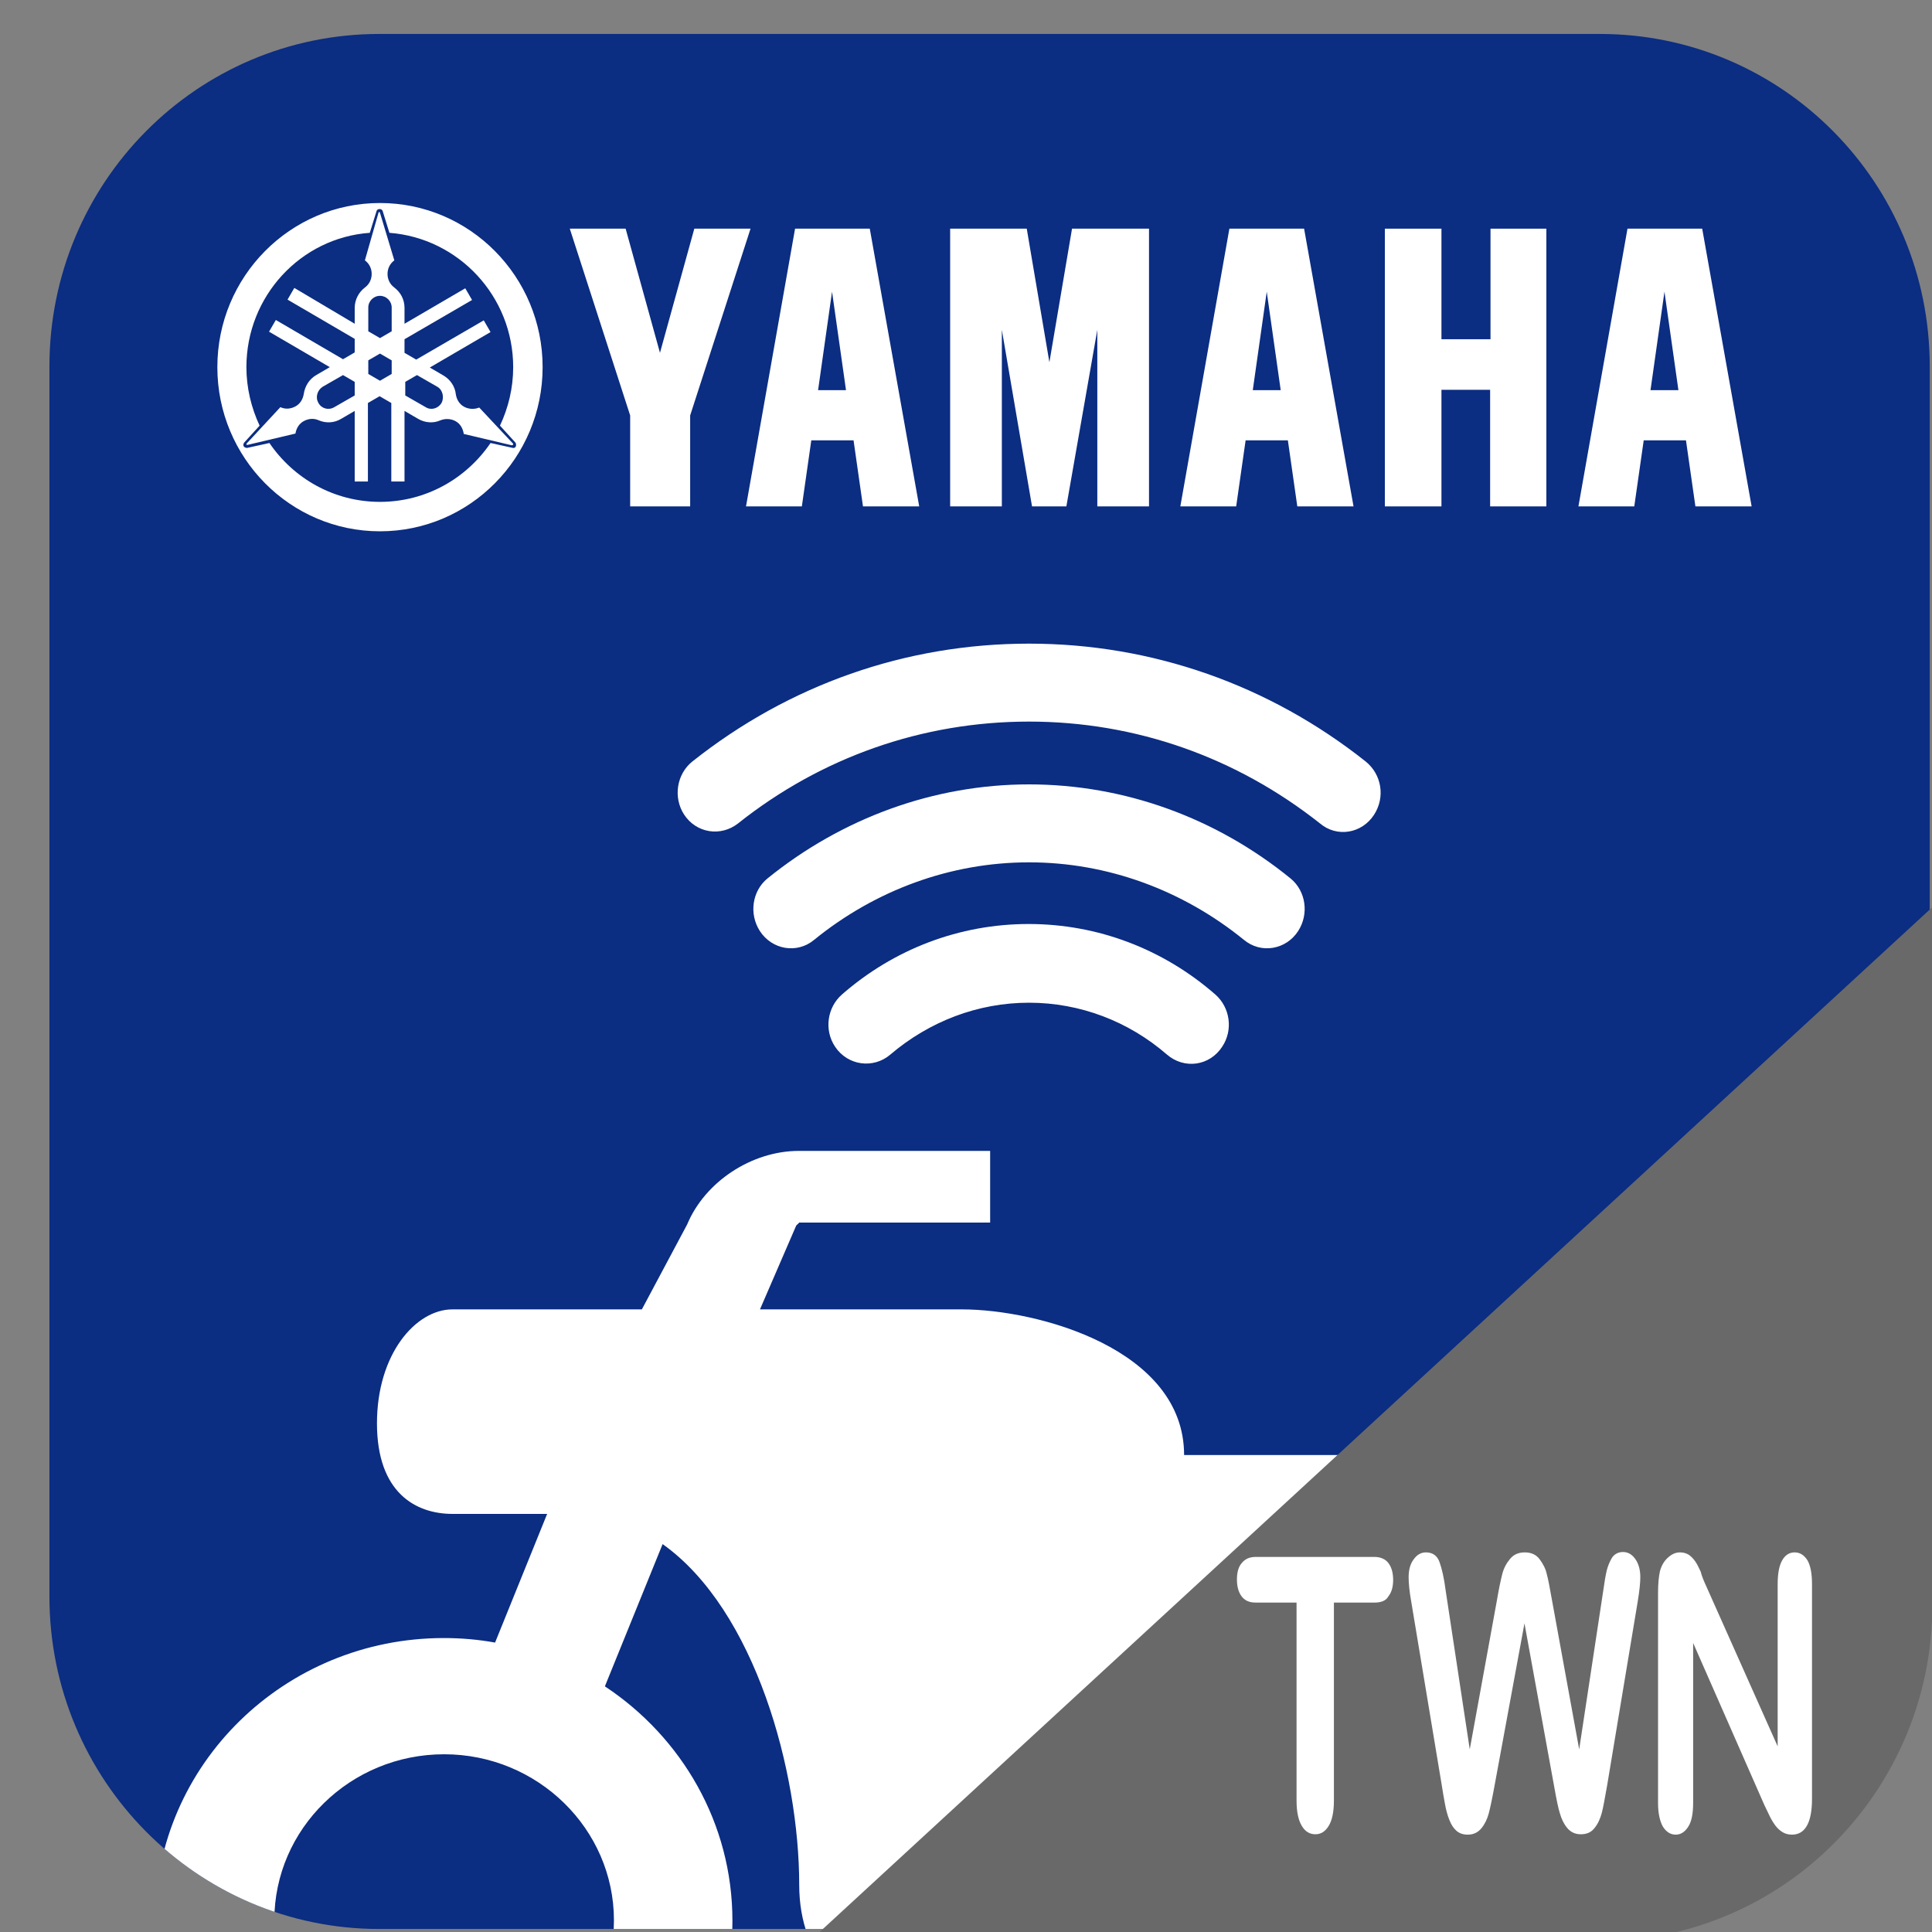
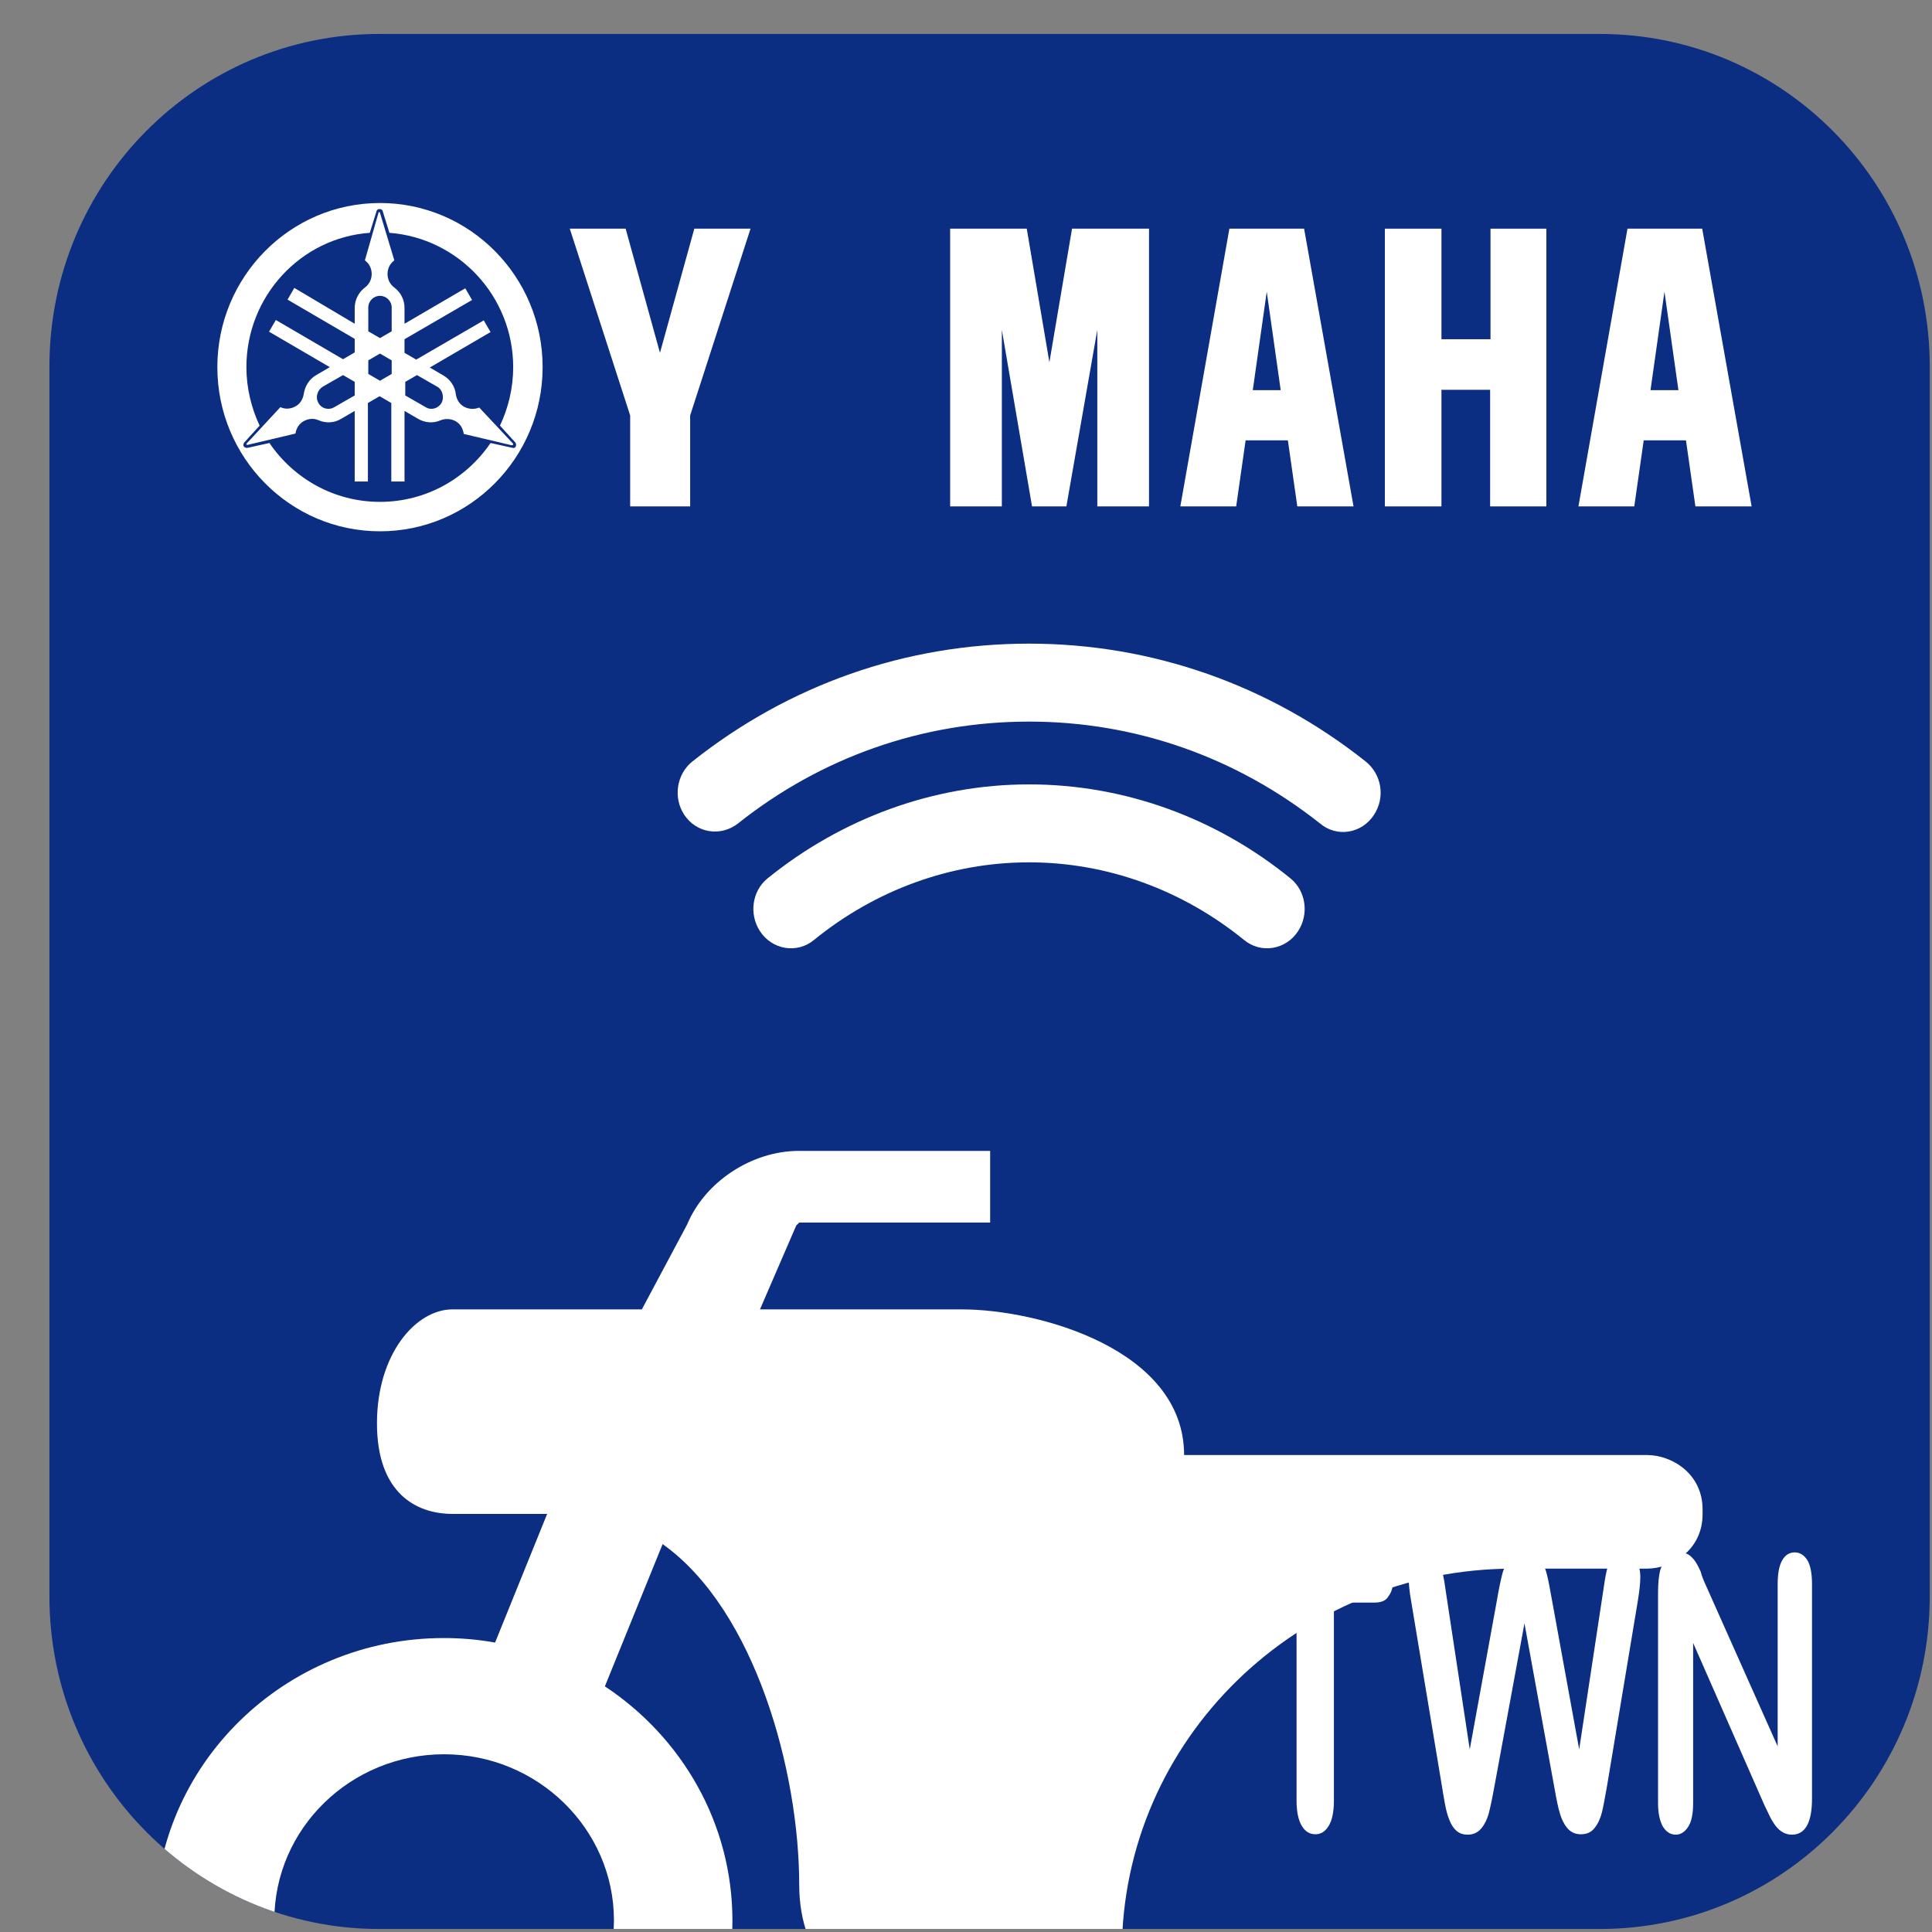
<svg xmlns="http://www.w3.org/2000/svg" xmlns:xlink="http://www.w3.org/1999/xlink" version="1.1" id="圖層_2_1_" x="0px" y="0px" viewBox="0 0 512 512" style="enable-background:new 0 0 512 512;" xml:space="preserve">
  <rect x="0" y="0" width="512" height="512" fill="#808080" stroke="none" />
  <style type="text/css">
	.st0{fill:#0B2D82;}
	.st1{fill:#FFFFFF;}
	.st2{clip-path:url(#SVGID_2_);}
	.st3{fill:#FFFFFF;stroke:#FFFFFF;stroke-width:3.858;}
	.st4{fill:#696969;}
</style>
  <path class="st0" d="M511.4,97.1C511.4,48.4,472.3,9,424,9H100.5C52.2,9,13.1,48.4,13.1,97.1l0,0V423v0.1  c0,48.6,39.1,88.1,87.4,88.1H424c48.3,0,87.4-39.5,87.4-88.1V97.1z" />
  <g>
    <g>
      <g>
        <g>
          <polygon class="st1" points="367,60.6 367,134.2 382,134.2 382,103.3 394.9,103.3 394.9,134.2 409.8,134.2 409.8,60.6 395,60.6       395,89.9 382,89.9 382,60.6     " />
          <polygon class="st1" points="251.8,60.6 251.8,134.2 265.5,134.2 265.5,87.4 273.5,134.2 282.6,134.2 290.8,87.4 290.8,134.2       304.5,134.2 304.5,60.6 284.1,60.6 278.1,96 272.1,60.6     " />
          <polygon class="st1" points="165.8,60.6 174.9,93.5 184,60.6 198.9,60.6 182.9,110.1 182.9,134.2 167,134.2 167,110.1 151,60.6           " />
-           <path class="st1" d="M230.5,60.6h-19.8l-13,73.6h14.8l2.5-17.5h11.2l2.5,17.5h14.9L230.5,60.6z M220.5,77.3l3.7,26.1h-7.4      L220.5,77.3z" />
          <path class="st1" d="M345.6,60.6h-19.8l-13,73.6h14.8l2.5-17.5h11.2l2.5,17.5h14.9L345.6,60.6z M335.7,77.3l3.7,26.1H332      L335.7,77.3z" />
          <path class="st1" d="M451.1,60.6h-19.8l-13,73.6h14.8l2.5-17.5h11.2l2.5,17.5h14.9L451.1,60.6z M441.1,77.3l3.7,26.1h-7.4      L441.1,77.3z" />
        </g>
      </g>
      <g>
        <g>
          <path class="st1" d="M100.7,53.8c-23.8,0-43.1,19.5-43.1,43.5s19.3,43.5,43.1,43.5s43.1-19.5,43.1-43.5      C143.8,73.3,124.5,53.8,100.7,53.8z M135.9,118.7l-5.9-1.3c-6.4,9.4-17.1,15.6-29.3,15.6s-22.9-6.2-29.3-15.6l-5.9,1.3      c-0.3,0-0.7-0.1-0.9-0.4c-0.2-0.3-0.1-0.7,0.1-1l4.1-4.5c-2.2-4.7-3.5-10-3.5-15.5C65.3,78.5,79.7,63,98,61.7l1.8-5.8      c0.1-0.3,0.4-0.5,0.8-0.5s0.7,0.2,0.8,0.5l1.8,5.8c18.3,1.4,32.8,16.8,32.8,35.6c0,5.6-1.3,10.8-3.5,15.5l4.1,4.5      c0.2,0.3,0.2,0.7,0.1,1C136.6,118.6,136.2,118.8,135.9,118.7z" />
        </g>
        <g>
          <path class="st1" d="M135.9,117.5L127,108c-1.2,0.5-2.7,0.5-4-0.2s-2-2-2.2-3.3l0,0c-0.2-2-1.4-3.9-3.3-5l-3.6-2.1L130,88      l-1.8-3.1l-17.9,10.4l-3.1-1.8v-3.6l17.9-10.4l-1.8-3.1l-16.1,9.4v-4.2c0-2.2-1-4.1-2.7-5.4l0,0c-1.1-0.8-1.8-2.1-1.8-3.6      s0.7-2.8,1.8-3.6l0,0l-3.8-12.6c0-0.1-0.1-0.2-0.2-0.2s-0.2,0.1-0.2,0.2L96.7,69c1.1,0.8,1.8,2.1,1.8,3.6s-0.7,2.8-1.8,3.6l0,0      c-1.6,1.2-2.7,3.2-2.7,5.4v4.2l-16-9.5l-1.8,3.1L94,89.8v3.6l-3.1,1.8L73.1,84.8l-1.8,3.1l16.1,9.4l-3.6,2.1l0,0      c-1.9,1.1-3,3-3.3,5l0,0c-0.2,1.3-0.9,2.6-2.2,3.3c-1.3,0.7-2.7,0.8-4,0.2l0,0l-8.9,9.6c-0.1,0.1-0.1,0.2-0.1,0.3      c0.1,0.1,0.2,0.1,0.3,0.1l12.7-3c0.2-1.3,0.9-2.6,2.2-3.3c1.3-0.7,2.7-0.8,4-0.2l0,0c1.9,0.8,4.1,0.7,5.9-0.4l3.6-2.1v18.7h3.5      v-20.8l3.1-1.8l3.1,1.8v20.8h3.5v-18.7l3.6,2.1c1.9,1.1,4.1,1.2,5.9,0.4l0,0c1.2-0.5,2.7-0.5,4,0.2s2,2,2.2,3.4l0,0l12.7,3      c0.1,0,0.2,0,0.3-0.1C136.1,117.7,136,117.6,135.9,117.5z M94,104.8l-5.4,3.1c-1.5,0.9-3.4,0.4-4.2-1.1      c-0.9-1.5-0.3-3.4,1.1-4.3l5.4-3.1l3.1,1.8V104.8z M103.8,99.1l-3.1,1.8l-3.1-1.8v-3.6l3.1-1.8l3.1,1.8V99.1z M103.8,87.8      l-3.1,1.8l-3.1-1.8v-6.3c0-1.7,1.4-3.1,3.1-3.1s3.1,1.4,3.1,3.1V87.8z M117,106.8c-0.9,1.5-2.8,2-4.2,1.1l-5.4-3.1v-3.6l3.1-1.8      l5.4,3.1C117.3,103.3,117.8,105.3,117,106.8z" />
        </g>
      </g>
    </g>
  </g>
  <g>
    <g>
      <defs>
        <path id="SVGID_1_" d="M511.4,97.1C511.4,48.4,472.3,9,424,9H100.5C52.2,9,13.1,48.4,13.1,97.1l0,0V423v0.1     c0,48.6,39.1,88.1,87.4,88.1H424c48.3,0,87.4-39.5,87.4-88.1V97.1z" />
      </defs>
      <clipPath id="SVGID_2_">
        <use xlink:href="#SVGID_1_" style="overflow:visible;" />
      </clipPath>
      <g class="st2">
        <g>
          <g>
            <g>
              <path class="st1" d="M401.2,415.7h35.3c6.5,0,14.7-4.9,14.7-14.4v2.5V400c0-9.5-8.2-14.4-14.7-14.4H313.8        c0-28.1-38.8-38.6-58.9-38.6c-8.4,0-31.3,0-53.5,0l9.6-22.2c0.2-0.3,0.9-0.7,0.7-0.8h50.7v-19h-50.7        c-12.5,0-24.9,8.2-29.6,19.5l-12,22.5c-27.2,0-50.2,0-50.2,0c-9.7,0-20,11.8-20,30.2c0,18.4,10.3,24,20,24H145l-13.8,34.1        c-4.4-0.8-8.9-1.2-13.6-1.2c-42.2,0-76.5,33.6-76.5,74.9s34.3,74.9,76.5,74.9s76.5-33.6,76.5-74.9c0-25.8-13.4-48.6-33.8-62.1        l15.3-37.7c24.6,17.5,36.2,60.4,36.2,90.3c0,19.9,12.9,31.7,27.1,31.7h58.4v-14C297.4,461.1,343.9,415.7,401.2,415.7z         M117.7,553c-24.8,0-45-19.8-45-44.1c0-24.3,20.2-44,45-44s45,19.8,45,44C162.7,533.2,142.5,553,117.7,553z" />
            </g>
          </g>
-           <path class="st1" d="M400.7,437.9c-42,0-76.1,33.3-76.1,74.4s34.1,74.4,76.1,74.4s76.1-33.3,76.1-74.4      C476.8,471.2,442.7,437.9,400.7,437.9z M400.7,556c-24.6,0-44.6-19.5-44.6-43.7c0-24.1,20-43.7,44.6-43.7s44.6,19.5,44.6,43.7      C445.3,536.4,425.4,556,400.7,556z" />
        </g>
        <g>
-           <path class="st3" d="M272.7,263.8c14,0,27.3,5.1,37.8,14.2c3.7,3.2,9.1,2.5,11.8-1.7l0,0c2.4-3.6,1.7-8.5-1.5-11.3      c-13.4-11.7-30.3-18.2-48.2-18.2c-17.9,0-34.8,6.5-48.2,18.2c-3.2,2.8-3.9,7.7-1.5,11.3l0,0c2.7,4.1,8.2,4.8,11.8,1.7      C245.4,268.9,258.7,263.8,272.7,263.8z" />
          <path class="st3" d="M342.4,245.7L342.4,245.7c2.4-3.7,1.7-8.7-1.6-11.4c-19.4-15.8-43.3-24.5-68.1-24.5s-48.7,8.8-68.1,24.5      c-3.3,2.7-4,7.7-1.6,11.4l0,0c2.6,4,7.9,4.9,11.5,1.9c16.6-13.5,37-21,58.2-21s41.6,7.5,58.2,21      C334.5,250.6,339.8,249.7,342.4,245.7z" />
          <path class="st3" d="M362.5,214.9L362.5,214.9c2.5-3.8,1.7-8.8-1.8-11.6c-25.2-20-55.8-30.8-88-30.8c-32.3,0-62.8,10.8-88,30.8      c-3.4,2.7-4.2,7.8-1.8,11.5l0,0c2.6,4,7.8,4.8,11.5,1.9c22.4-17.8,49.6-27.4,78.3-27.4s55.8,9.6,78.3,27.4      C354.6,219.8,359.9,218.9,362.5,214.9z" />
        </g>
      </g>
    </g>
  </g>
  <g id="XMLID_9_">
    <g>
-       <path class="st4" d="M512.1,240.4v184.9c0,49.1-39.5,89.1-88.2,89.1H214.6L512.1,240.4z" />
-     </g>
+       </g>
  </g>
  <g>
    <path class="st1" d="M364.3,424.7h-10.8v52.5c0,3-0.5,5.3-1.4,6.7c-0.9,1.5-2.1,2.2-3.5,2.2c-1.5,0-2.7-0.7-3.6-2.2   s-1.4-3.7-1.4-6.7v-52.5h-10.8c-1.7,0-2.9-0.5-3.8-1.7c-0.8-1.1-1.2-2.6-1.2-4.4c0-1.9,0.4-3.4,1.3-4.4c0.9-1.1,2.1-1.6,3.7-1.6   h31.4c1.7,0,3,0.6,3.8,1.7s1.2,2.6,1.2,4.4s-0.4,3.3-1.3,4.4C367.3,424.2,366,424.7,364.3,424.7z" />
    <path class="st1" d="M411.9,473.6l-7.9-43.4l-8,43.4c-0.6,3.3-1.1,5.6-1.5,7.1c-0.4,1.4-1,2.7-1.9,3.8c-0.9,1.1-2.1,1.7-3.6,1.7   c-1.2,0-2.2-0.3-3-1s-1.4-1.6-1.9-2.9c-0.5-1.2-0.9-2.7-1.2-4.4c-0.3-1.7-0.6-3.3-0.8-4.7l-8.1-48.7c-0.5-2.8-0.7-5-0.7-6.5   c0-1.9,0.4-3.5,1.3-4.7c0.9-1.3,2-1.9,3.3-1.9c1.8,0,3,0.9,3.6,2.6s1.2,4.2,1.6,7.4l6.4,42.2l7.2-39.5c0.5-3,1-5.3,1.4-6.9   s1.1-2.9,2.1-4.1s2.3-1.7,3.9-1.7c1.7,0,3,0.6,3.9,1.8c0.9,1.2,1.6,2.5,1.9,3.9c0.4,1.4,0.8,3.7,1.4,7l7.2,39.5l6.4-42.2   c0.3-2.2,0.6-3.9,0.9-5.2c0.3-1.2,0.8-2.4,1.4-3.4c0.7-1,1.7-1.5,2.9-1.5c1.3,0,2.4,0.6,3.3,1.9s1.3,2.9,1.3,4.8   c0,1.3-0.2,3.5-0.7,6.5l-8.1,48.7c-0.6,3.3-1,5.7-1.4,7.2s-1,2.9-1.9,4c-0.9,1.2-2.1,1.7-3.7,1.7c-1.5,0-2.7-0.6-3.6-1.7   s-1.5-2.4-1.9-3.8C413,479.4,412.5,477,411.9,473.6z" />
    <path class="st1" d="M452.1,420.2l19,42.6v-43c0-2.8,0.4-4.9,1.2-6.3c0.8-1.4,1.9-2.1,3.3-2.1s2.5,0.7,3.4,2.1   c0.8,1.4,1.2,3.5,1.2,6.3v56.9c0,6.3-1.8,9.5-5.3,9.5c-0.9,0-1.7-0.2-2.4-0.6c-0.7-0.4-1.4-1-2-1.8s-1.2-1.8-1.7-2.9   s-1.1-2.2-1.6-3.4l-18.5-42.1v42.4c0,2.8-0.4,4.9-1.3,6.3s-2,2.1-3.3,2.1c-1.4,0-2.5-0.7-3.4-2.1c-0.8-1.4-1.3-3.5-1.3-6.2V422   c0-2.4,0.2-4.2,0.5-5.6c0.4-1.5,1.1-2.7,2.1-3.6s2-1.4,3.2-1.4c0.9,0,1.6,0.2,2.3,0.6c0.6,0.4,1.2,1,1.7,1.7s1,1.7,1.5,2.8   C451,417.7,451.5,418.9,452.1,420.2z" />
  </g>
</svg>